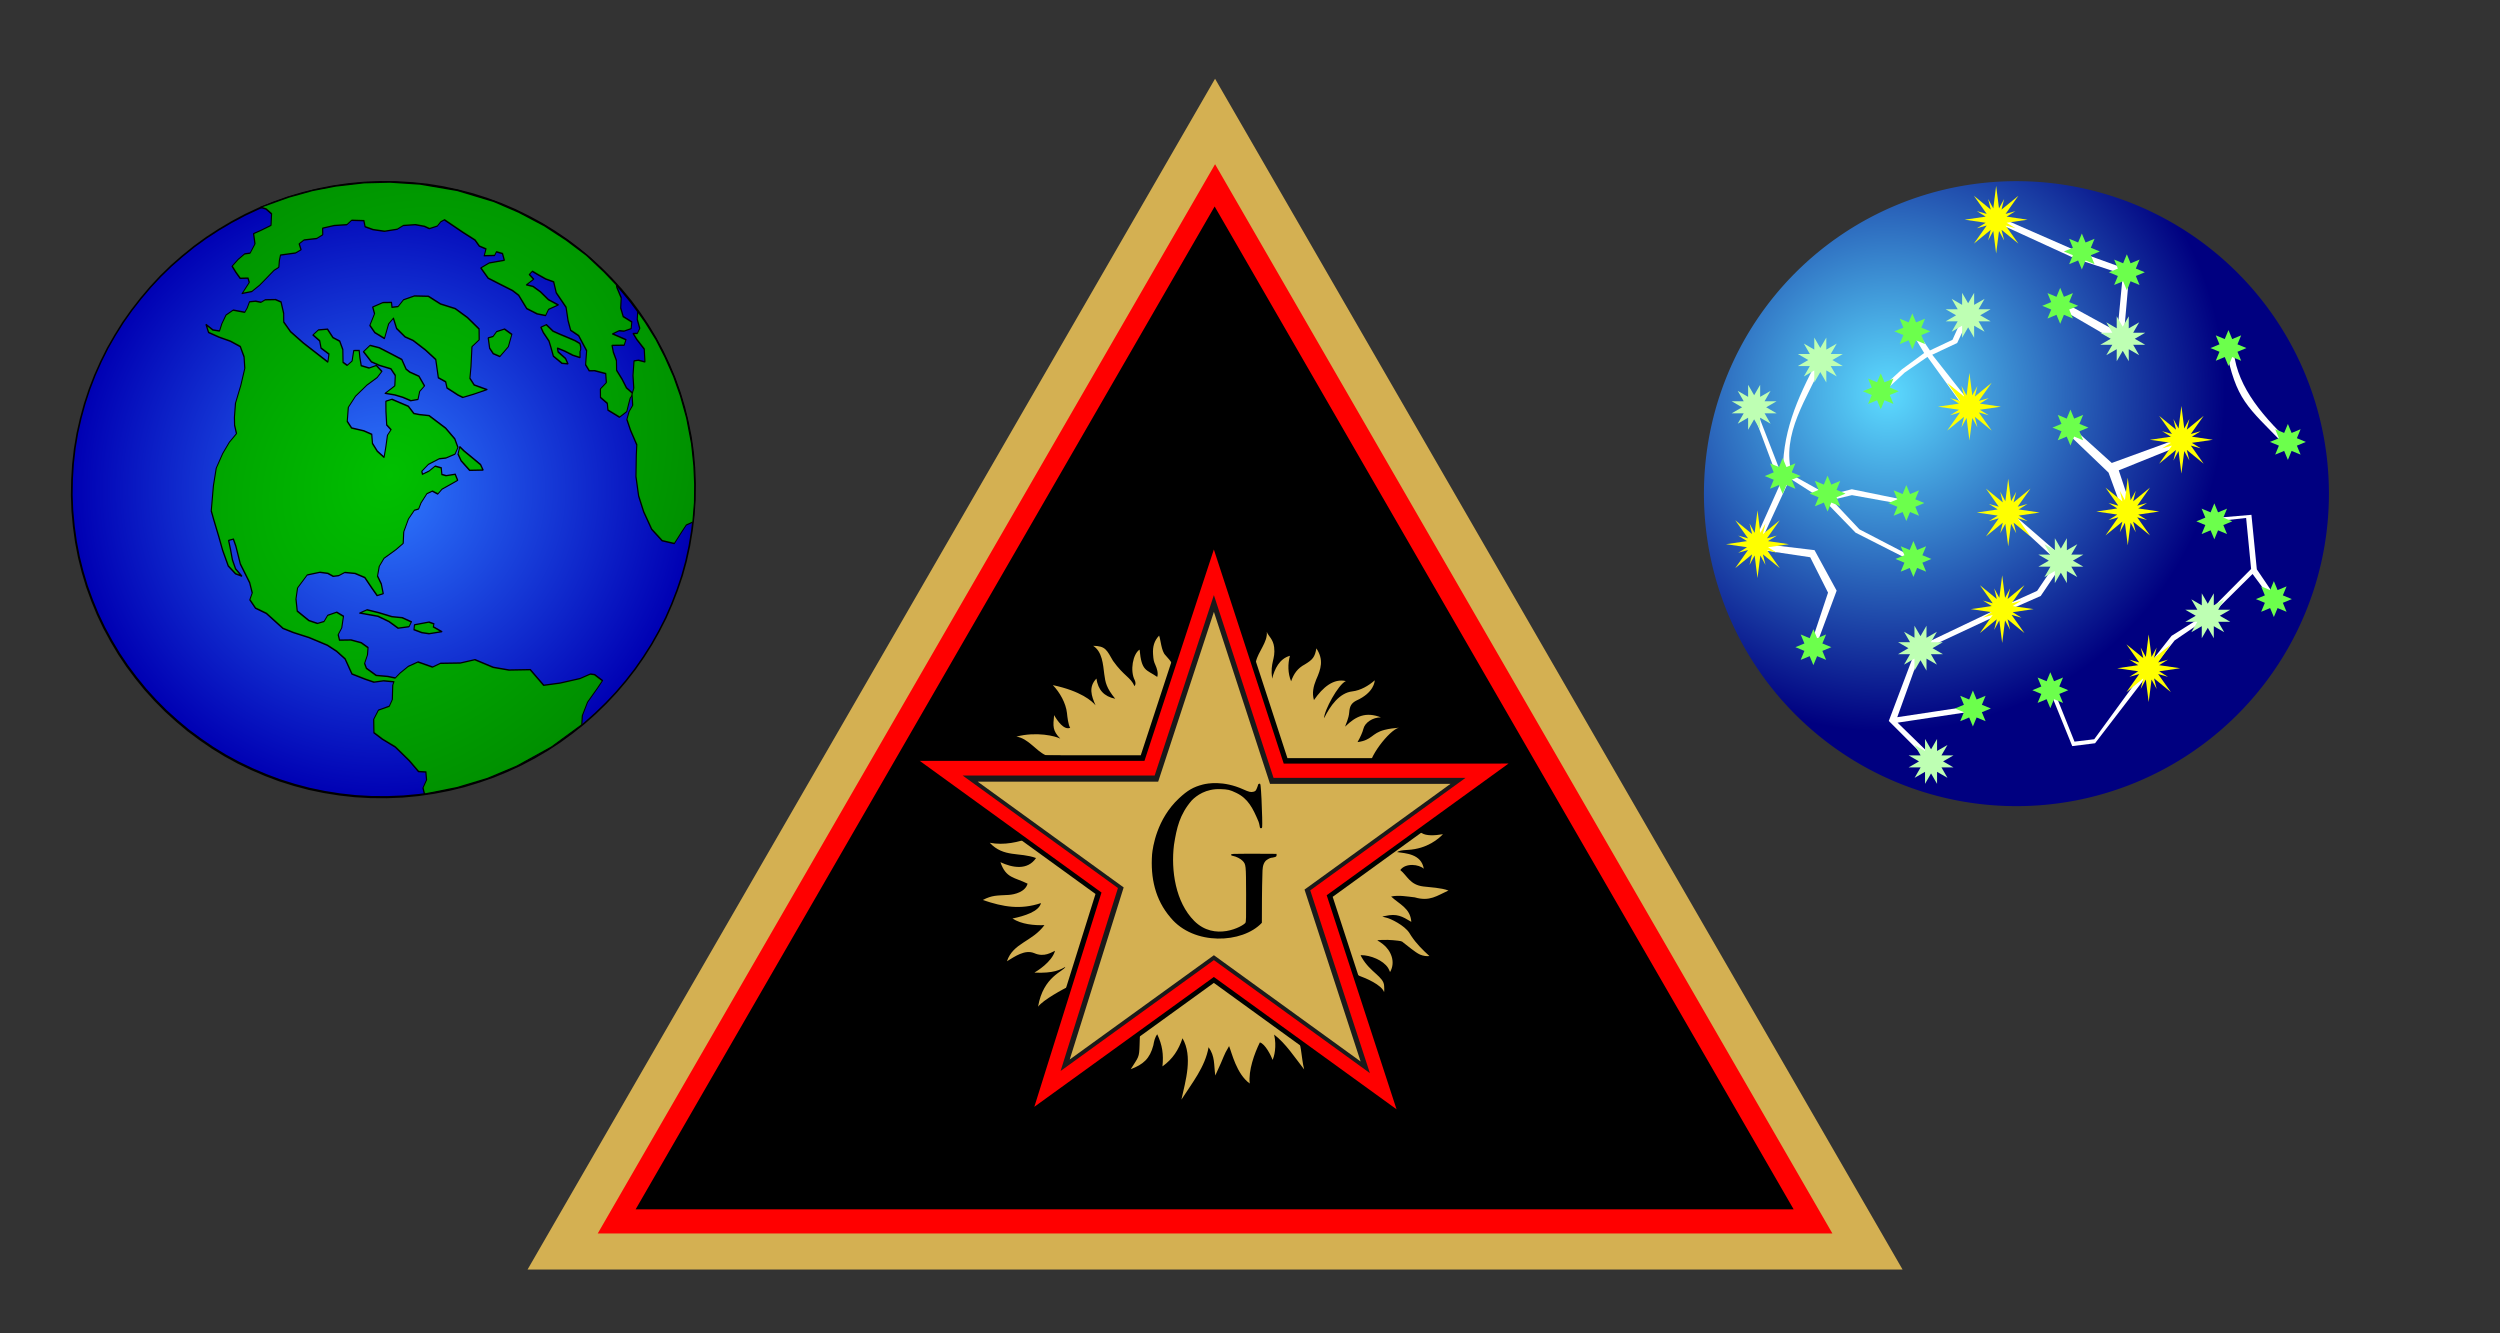
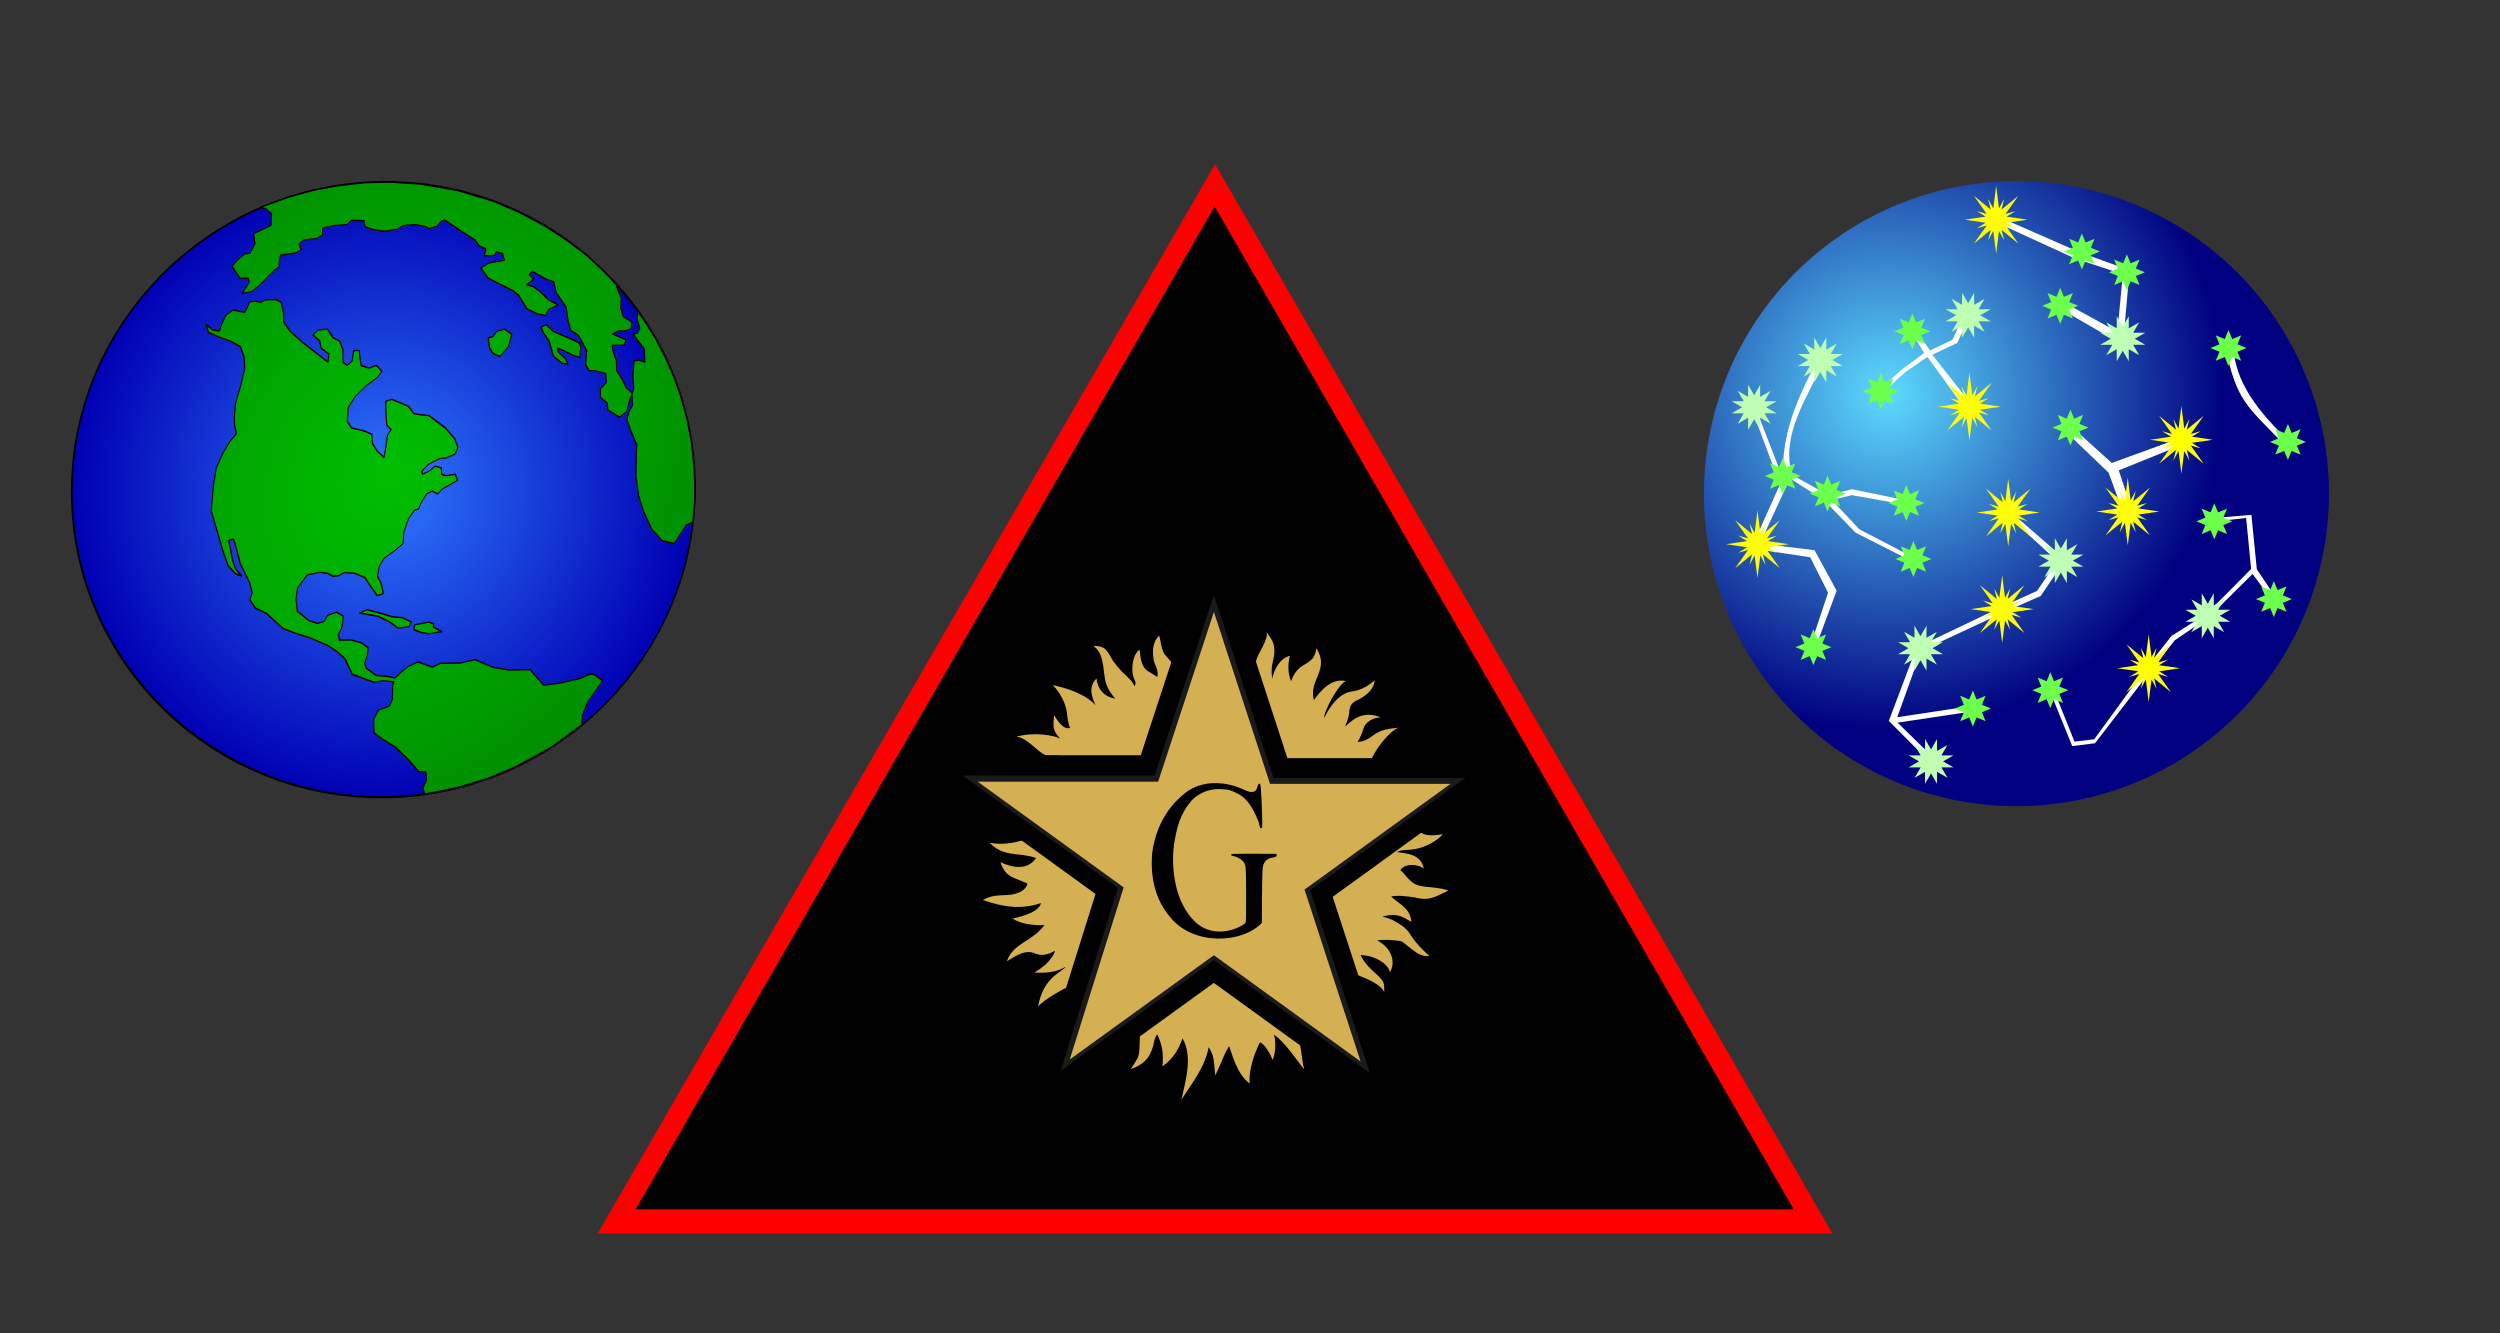
<svg xmlns="http://www.w3.org/2000/svg" xmlns:ns1="http://www.inkscape.org/namespaces/inkscape" xmlns:ns2="http://sodipodi.sourceforge.net/DTD/sodipodi-0.dtd" xmlns:xlink="http://www.w3.org/1999/xlink" width="6000" height="3200" viewBox="0 0 6000 3200" version="1.1" id="svg1" ns1:version="1.4.2 (ebf0e940, 2025-05-08)" ns2:docname="freemasons.svg">
  <rect x="0" y="0" width="6000" height="3200" fill="#333333" stroke="none" />
  <ns2:namedview id="namedview1" pagecolor="#ffffff" bordercolor="#000000" borderopacity="0.25" ns1:showpageshadow="2" ns1:pageopacity="0.0" ns1:pagecheckerboard="0" ns1:deskcolor="#d1d1d1" ns1:document-units="mm" ns1:zoom="0.086852268" ns1:cx="3154.7823" ns1:cy="2659.6888" ns1:window-width="1424" ns1:window-height="839" ns1:window-x="0" ns1:window-y="38" ns1:window-maximized="0" ns1:current-layer="layer1" />
  <defs id="defs1">
    <radialGradient id="radialGradient37664" cx="221.61" cy="270.09" r="112.34" gradientTransform="scale(0.807,1.24)" gradientUnits="userSpaceOnUse">
      <stop stop-color="#2f7aff" offset="0" id="stop3" />
      <stop stop-color="#0000b3" offset="1" id="stop4" />
    </radialGradient>
    <radialGradient id="radialGradient20143" cx="202.06" cy="297.11" r="188.62" fx="205.18" fy="298.38" gradientTransform="scale(0.894,1.119)" gradientUnits="userSpaceOnUse" xlink:href="#linearGradient20137" />
    <linearGradient id="linearGradient20137">
      <stop stop-color="#00bf00" offset="0" id="stop1" />
      <stop stop-color="#007500" offset="1" id="stop2" />
    </linearGradient>
    <radialGradient id="radialGradient37664-8" cx="221.61" cy="270.09" r="112.34" gradientTransform="scale(0.807,1.24)" gradientUnits="userSpaceOnUse">
      <stop stop-color="#2f7aff" offset="0" id="stop3-1" />
      <stop stop-color="#0000b3" offset="1" id="stop4-4" />
    </radialGradient>
    <radialGradient id="radialGradient20143-8" cx="202.06" cy="297.11" r="188.62" fx="205.18" fy="298.38" gradientTransform="scale(0.894,1.119)" gradientUnits="userSpaceOnUse" xlink:href="#linearGradient20137" />
    <radialGradient ns1:collect="always" xlink:href="#linearGradient20137" id="radialGradient14" gradientUnits="userSpaceOnUse" gradientTransform="scale(0.894,1.119)" cx="202.06" cy="297.11" fx="205.18" fy="298.38" r="188.62" />
    <radialGradient ns1:collect="always" xlink:href="#linearGradient20137" id="radialGradient15" gradientUnits="userSpaceOnUse" gradientTransform="scale(0.894,1.119)" cx="202.06" cy="297.11" fx="205.18" fy="298.38" r="188.62" />
    <radialGradient ns1:collect="always" xlink:href="#linearGradient20137" id="radialGradient16" gradientUnits="userSpaceOnUse" gradientTransform="scale(0.894,1.119)" cx="202.06" cy="297.11" fx="205.18" fy="298.38" r="188.62" />
    <radialGradient ns1:collect="always" xlink:href="#linearGradient20137" id="radialGradient17" gradientUnits="userSpaceOnUse" gradientTransform="scale(0.894,1.119)" cx="202.06" cy="297.11" fx="205.18" fy="298.38" r="188.62" />
    <radialGradient ns1:collect="always" xlink:href="#linearGradient20137" id="radialGradient18" gradientUnits="userSpaceOnUse" gradientTransform="scale(0.894,1.119)" cx="202.06" cy="297.11" fx="205.18" fy="298.38" r="188.62" />
    <radialGradient ns1:collect="always" xlink:href="#linearGradient20137" id="radialGradient19" gradientUnits="userSpaceOnUse" gradientTransform="scale(0.894,1.119)" cx="202.06" cy="297.11" fx="205.18" fy="298.38" r="188.62" />
    <radialGradient ns1:collect="always" xlink:href="#linearGradient20137" id="radialGradient20" gradientUnits="userSpaceOnUse" gradientTransform="scale(0.894,1.119)" cx="202.06" cy="297.11" fx="205.18" fy="298.38" r="188.62" />
    <radialGradient ns1:collect="always" xlink:href="#linearGradient20137" id="radialGradient21" gradientUnits="userSpaceOnUse" gradientTransform="scale(0.894,1.119)" cx="202.06" cy="297.11" fx="205.18" fy="298.38" r="188.62" />
    <radialGradient ns1:collect="always" xlink:href="#linearGradient20137" id="radialGradient22" gradientUnits="userSpaceOnUse" gradientTransform="scale(0.894,1.119)" cx="202.06" cy="297.11" fx="205.18" fy="298.38" r="188.62" />
    <radialGradient ns1:collect="always" xlink:href="#linearGradient20137" id="radialGradient23" gradientUnits="userSpaceOnUse" gradientTransform="scale(0.894,1.119)" cx="202.06" cy="297.11" fx="205.18" fy="298.38" r="188.62" />
    <radialGradient id="radialGradient703" gradientUnits="userSpaceOnUse" cy="733.26" cx="253.24" r="263.4" gradientTransform="matrix(0.117,0,0,0.117,-8.915,-63.38)">
      <stop id="stop705" style="stop-color:#5cdbff" offset="0" />
      <stop id="stop706" style="stop-color:#000080;stop-opacity:1;" offset="1" />
    </radialGradient>
  </defs>
  <g ns1:label="Layer 1" ns1:groupmode="layer" id="layer1" transform="matrix(1.5,0,0,1.5,643.837,-2113.884)">
    <polyline transform="matrix(2.901,-4.653,3.024,1.885,-1346.937,2393.343)" points="103.19 409.29 100.73 403.13 98.525 396.93 96.544 390.57 94.786 384.17 93.22 377.62 91.91 371.07 90.791 364.43 89.928 357.78 89.257 351.08 88.777 344.39 88.522 337.69 88.49 330.95 88.682 324.3 89.033 317.61 89.64 311.01 90.407 304.46 91.398 298.01 92.581 291.6 93.987 285.3 95.553 279.09 97.343 272.98 99.324 267.07 101.47 261.25 103.83 255.58 106.39 250.11 109.1 244.78 112.01 239.7 115.11 234.76 118.4 230.07 121.86 225.63 125.5 221.37 129.3 217.41 133.27 213.75 137.26 210.43 141.35 207.44 145.51 204.8 149.73 202.56 153.98 200.6 158.26 198.99 162.57 197.72 166.92 196.79 171.27 196.15 175.64 195.91 179.99 195.91 184.34 196.3 188.65 196.99 192.97 197.96 197.22 199.23 201.47 200.85 205.62 202.8 209.75 205 213.81 207.54 217.77 210.38 221.67 213.5 225.47 216.88 229.18 220.59 232.79 224.6 236.27 228.85 239.63 233.44 242.86 238.28 245.96 243.37 248.93 248.79 251.71 254.41 254.36 260.37 256.79 266.48 259 272.74 261.01 279.04 262.77 285.5 264.3 292 265.64 298.59 266.73 305.19 267.63 311.84 268.3 318.53 268.74 325.28 269 331.97 269.03 338.67 268.87 345.37 268.49 352.01 267.91 358.61 267.11 365.16 266.12 371.66 264.94 378.06 263.57 384.37 261.97 390.57 260.21 396.63 258.23 402.6 256.06 408.41 253.72 414.03 251.17 419.56 248.45 424.83 245.51 429.97 242.41 434.85 239.15 439.59 235.7 444.04 232.05 448.24 228.22 452.25 224.29 455.92 220.26 459.24 216.17 462.17 212.02 464.81 207.83 467.11 203.58 469.06 199.26 470.63 194.95 471.9 190.63 472.88 186.26 473.46 181.91 473.76 177.56 473.71 173.22 473.37 168.87 472.68 164.59 471.7 160.3 470.38 156.09 468.77 151.9 466.87 147.81 464.62 143.75 462.12 139.75 459.29 135.85 456.16 132.05 452.74 128.34 449.03 124.76 445.07 121.28 440.77 117.89 436.22 114.67 431.38 111.57 426.25 108.62 420.88 105.81 415.21 103.19 409.29" fill="url(#radialGradient37664)" stroke="#000000" stroke-linecap="round" stroke-linejoin="round" stroke-width="0.688" id="polyline4" style="display:inline;fill:url(#radialGradient37664-8)" />
    <g transform="matrix(5.416,0,0,5.416,-815.001,558.829)" fill="url(#radialGradient20143)" fill-rule="evenodd" stroke="#000000" stroke-linecap="round" stroke-linejoin="round" stroke-width="0.445" id="g14" style="fill:url(#radialGradient20143-8)">
      <polyline transform="matrix(0.536,-0.859,0.558,0.348,-98.209,338.69)" points="132.82 384.61 131.83 384.95 128.18 388.23 126.07 388.67 123.42 385.44 120.42 385.83 117.13 389.11 116.84 393.9 116.9 400.64 115.66 409.29 114.41 415.35 115.43 418.24 113.58 420.39 111.05 420.92 109.9 422.73 109.87 423.17 116.3 433.73 123.26 443.16 130.84 451.42 140.9 460.07 151.2 466.43 153.53 464.47 157.68 463.25 162.51 463.69 165.32 463.84 165.58 459.39 165.07 457.63 162.38 454.79 158.16 448.24 155.09 442.53 156.88 433.68 153.5 425.66 151.74 419.02 150.81 410.22 147.74 405.48 144.58 397.95 142.44 395.85 141.45 389.06 138.86 386.42 135.89 384.86 133.97 384.22 133.2 380.99 131.67 376.35 131.92 370.93 132.85 369.07 135.41 368.14 137.29 366.63 137.45 362.91 136.56 358.32 134.74 353.97 135.89 352.16 138.12 351.91 141.26 349.81 141.22 346.25 139.05 343.56 136.97 343.65 135.47 341.6 134.86 337.64 135.41 330.95 138.22 327.58 141.19 325.57 145.89 326.16 148.51 330.36 149.47 333.64 149.57 336.42 150.59 338.33 152.31 339.89 153.66 344.05 154.14 348.74 152.67 353.77 151.58 357.73 152.99 359.59 155.09 356.56 156.47 353.23 159.15 351.57 161.87 351.47 165.87 353.97 168.52 355.24 171.46 352.7 175.39 351.43 178.46 351.62 179.42 352.94 181.3 352.4 184.5 352.45 185.97 353.92 186.1 356.7 187.95 357.14 190.6 359.39 192.55 361 193.67 358.61 191.91 355.48 191.56 353.58 193.1 351.77 192.58 349.03 190.44 347.91 188.62 346.15 189.26 345.17 191.98 346.05 195.04 348.84 196.26 351.23 198.62 353.77 200.73 353.28 202.36 350.06 203.61 344 204.15 334.71 202.91 330.75 202.33 328.41 203.26 324.59 202.46 316.68 201.05 314.82 198.5 317.31 195.3 320.78 194.79 323.57 192.87 323.52 189.74 325.67 186.89 327.48 187.34 323.47 188.52 319.76 190.67 317.31 190.31 313.45 189.13 308.12 190.09 304.9 193.73 301.97 197.6 302.06 202.11 303.77 205.56 305.88 207.8 306.22 208.44 302.7 206.68 300.55 206.04 296.98 207.8 294.59 209.49 292.58 208.63 290.53 205.78 292.39 203.96 291.56 204.06 289.26 207.19 286.13 208.79 282.95 208.63 279.53 209.87 275.43 208.28 272.15 206.2 271.27 205.78 275.23 204.19 277.48 203.93 281.93 201.79 283.39 202.72 269.51 203.55 261.94 204.89 257.05 207 255 209.43 251.28 209.17 248.6 207.54 244.73 206.26 243.71 205.69 241.36 204.6 239.21 202.72 239.8 201.28 239.9 200.03 234.96 197.7 233.4 194.92 233.88 192.74 234.72 191.98 231.93 192.26 228.07 190.7 230.9 191.15 235.99 191.91 241.36 192.1 246.35 190.15 250.21 187.41 253.24 182.55 255.78 177.34 257.98 173.7 260.91 171.75 262.87 169.96 265.6 166.7 264.92 162.92 265.07 158.29 266.09 153.46 269.22 146.94 274.35 145.09 277.48 141.67 283.44 138.95 288.04 135.92 293.95 135.12 298.59 135.5 301.48 136.33 297.42 138.09 294.05 140.36 290.87 142.31 287.99 143.37 289.5 141.96 292.19 138.28 298.06 135.09 306.07 132.95 309.49 130.9 310.18 129.69 314.33 130.07 319.76 128.92 329.63 129.49 334.52 130.68 341.8 131.6 350.55 131.54 355.48 130.96 360.57 128.28 366.77 129.05 373.13 129.65 377.08 131.48 380.46 132.82 384.61" id="polyline5" style="fill:url(#radialGradient14)" />
      <polyline transform="matrix(0.536,-0.859,0.558,0.348,-98.209,338.69)" points="144.58 355.24 146.5 357.24 147.58 362.32 148.64 368.38 149.98 372.54 150.36 377.04 148.8 377.28 146.75 373.47 146.98 368.43 146.59 362.96 144.58 355.24" id="polyline6" style="fill:url(#radialGradient15)" />
      <polyline transform="matrix(0.536,-0.859,0.558,0.348,-98.209,338.69)" points="150.11 378.89 148.83 379.87 149.31 383.58 150.17 386.61 152.63 390.96 152.51 386.57 153.34 386.08 153.02 383.78 150.11 378.89" id="polyline7" style="fill:url(#radialGradient16)" />
-       <polyline transform="matrix(0.536,-0.859,0.558,0.348,-98.209,338.69)" points="201.18 353.82 200.8 356.46 200.41 361.05 199.97 365.99 199.01 368.24 196.87 363.2 197.92 357.68 199.1 354.9 201.18 353.82" id="polyline8" style="fill:url(#radialGradient17)" />
-       <polyline transform="matrix(0.536,-0.859,0.558,0.348,-98.209,338.69)" points="204.63 320.34 203.99 316.77 202.91 312.67 206.23 314.58 208.88 312.28 209.84 309.05 208.92 303.82 208.56 299.96 209.87 294.49 212.43 295.51 213.26 299.57 213.58 305.39 213.84 310.96 212.11 314.92 211.95 317.02 212.34 321.47 210.8 325.91 208.69 325.38 206.45 326.65 205.02 324.2 204.63 320.34" id="polyline9" style="fill:url(#radialGradient18)" />
-       <polyline transform="matrix(0.536,-0.859,0.558,0.348,-98.209,338.69)" points="213.77 334.96 213.71 340.82 213.87 343.26 216.36 346.64 219.53 350.59 218.7 344.63 219.69 341.41 222.72 339.06 227.84 334.66 230.65 335.79 233.33 333.15 234.36 326.01 234.68 319.22 233.56 312.52 233.59 306.07 231.51 300.65 228.89 297.42 226.37 296.98 225.25 294.83 226.37 293.46 225.02 290.24 222.34 287.4 220.96 289.7 217.35 290.68 216.33 294.29 216.36 299.38 220.64 297.47 222.75 297.96 220.71 301.62 219.94 306.85 220.29 310.71 219.85 317.65 219.08 323.91 214.96 329.24 215.08 333 213.77 334.96" id="polyline10" style="fill:url(#radialGradient19)" />
      <polyline transform="matrix(0.536,-0.859,0.558,0.348,-98.209,338.69)" points="232.53 338.77 230.2 341.75 229.4 344.44 229.72 347.66 233.46 348.54 237.04 346.93 237.23 342.87 235.38 340.48 233.62 340.28 232.53 338.77" id="polyline11" style="fill:url(#radialGradient20)" />
      <polyline transform="matrix(0.536,-0.859,0.558,0.348,-98.209,338.69)" points="264.88 375.81 262.99 379.92 260.37 382.17 258.65 385.15 258.65 389.69 256.89 391.06 255.16 388.91 254.52 386.96 252.73 385.2 253.34 391.7 251.71 392.33 249.79 387.74 248.32 389.84 246.72 393.02 244.33 395.41 242.95 399.66 241.51 403.33 241.07 407.34 239.57 407.19 238.32 407.78 235.67 409.1 233.17 407.68 233.14 401.57 234.71 399.71 235.12 395.71 237.23 393.65 239.69 394.43 241.83 392.04 240.84 387.15 239.98 385.1 240.91 382.27 244.55 379.33 247.04 372.69 247.14 368.38 249.12 365.11 252.13 361.15 254.2 353.97 256.5 350.4 255.99 346.68 255.86 342.34 255.83 339.74 254.59 339.35 254.07 342.14 251.58 340.72 252.19 343.65 252 347.76 251.29 352.65 251.49 357.63 248.9 354.99 246.92 355.34 246.02 351.67 245.73 346.49 247.78 340.23 248 336.76 247.59 329.77 247.3 324.55 248.71 319.32 251.23 321.32 254.23 326.45 255.61 324.15 255.1 321.42 253.92 321.61 252.25 317.7 254.2 316.77 253.88 313.55 254.71 310.47 254.75 303.97 255 294 253.95 293.07 252.35 292.78 250.5 290.38 250.3 287.94 249.31 284.08 247.24 279.68 245.38 278.26 242.92 273.91 241.55 269.12 241.04 265.41 242.35 263.5 240.56 258.76 238.73 257.98 236.56 253.34 234.13 249.57 232.5 251.19 230.65 249.77 228.32 245.27 226.65 244.34 225.44 246.49 223.81 245.17 220.96 239.9 219.43 240.78 217.67 242.19 216.17 241.07 212.72 239.95 210.26 239.11 207.51 237.65 205.53 234.42 206.81 234.47 209.36 234.52 210.23 233 208.98 230.07 209.81 226.99 210.74 224.11 213.33 224.79 215.72 225.97 216.75 227.87 219.78 227.53 222.11 224.55 224.03 226.55 226.84 229.24 229.79 226.7 230.14 223.43 229.72 220.93 236.59 229.29 241.9 236.77 246.56 244.49 251.84 254.7 255.96 264.33 260.12 276.26 264.3 292 267.21 308.51 268.39 320.54 269 333.54 268.84 345.17 268.2 356.56 266.79 367.36 265.52 374.93 264.88 375.81" id="polyline12" style="fill:url(#radialGradient21)" />
      <polyline transform="matrix(0.536,-0.859,0.558,0.348,-98.209,338.69)" points="244.77 357.78 243.3 356.31 242.35 358.51 241.13 362.67 239.92 364.82 238.06 367.95 237.62 372.93 238.41 375.32 239.37 373.13 239.85 368.73 240.68 367.6 241.07 371.12 241.29 375.13 241.83 378.45 243.34 376.99 243.53 376.94 243.72 376.89 243.91 376.79 244.07 376.64 244.39 376.35 244.68 376.01 244.93 375.62 245.13 375.32 245.22 375.13 245.29 375.03 245.25 372.49 244.49 365.16 244.2 361.88 244.77 357.78" id="polyline13" style="fill:url(#radialGradient22)" />
      <polyline transform="matrix(0.536,-0.859,0.558,0.348,-98.209,338.69)" points="262.19 389.45 260.12 391.16 258.26 394.29 256.66 394.53 255.99 392.97 255.07 395.8 253.85 400.89 250.78 404.21 250.18 401.28 249.34 399.81 245.57 402.89 242.54 406.21 240.75 407 238.13 409.88 236.05 409.98 233.75 411 231.61 415.01 228.99 420.83 226.33 423.12 221 428.06 216.62 433.68 213.49 439.35 210.39 446.58 209.17 453.28 210.35 458.61 214.22 458.65 216.78 458.75 218.54 460.56 223.65 456.5 228.19 452.25 232.69 447.51 237.78 441.4 243.4 433.39 247.91 425.81 251.68 418.53 255.16 410.61 258.07 403.13 260.69 394.92 262.19 389.45" id="polyline14" style="fill:url(#radialGradient23)" />
    </g>
  </g>
  <g ns1:groupmode="layer" id="layer2" ns1:label="Layer 2" style="display:inline" transform="matrix(1.5,0,0,1.5,-75.364,-4113.946)">
    <g id="layer1-0" transform="matrix(17.538,0,0,17.538,2706.668,2979.832)" style="display:inline">
      <path id="path702" style="display:inline;fill:url(#radialGradient703);fill-rule:evenodd;stroke-width:0.117" d="m 61.002,31.511 a 28.509,28.509 0 1 1 -57.018,0 28.509,28.509 0 1 1 57.018,0 z" />
    </g>
    <path style="display:inline;fill:#ffffff;fill-opacity:1;stroke-width:1.438" d="m 3456.486,3186.862 1.869,-11.538 -81.404,-29.356 -128.702,-56.313 -4.948,8.397 127.055,58.237 76.453,25.095 -8.764,92.01 -87.001,-47.575 -8.075,8.473 103.954,60.413 z" id="path175" />
    <path style="display:inline;fill:#ffffff;fill-opacity:1;stroke-width:1.438" d="m 3197.248,3400.852 8.526,-9.54 -63.966,-81.114 39.924,-18.801 22.329,-47.431 -9.565,-2.743 -20.263,45.078 -36.142,17.071 -22.894,-33.639 -5.729,5.494 19.422,32.236 -35.323,25.911 -36.736,33.733 3.084,6.792 37.702,-35.033 36.523,-25.211 z" id="path120" />
    <path style="display:inline;fill:#ffffff;fill-opacity:1;stroke-width:1.438" d="m 3623.575,3296.075 -12.425,2.529 c 17.578,85.338 32.988,92.708 95.144,156.63 1.005,1.034 9.115,-4.173 8.583,-4.676 -51.382,-48.634 -89.127,-96.802 -91.302,-154.483 z" id="path117" />
    <path style="display:inline;fill:#ffffff;fill-opacity:1;stroke-width:1.438" d="m 3423.932,3498.847 25.506,69.901 13.726,-4.644 -22.894,-68.921 108.532,-43.789 -12.573,-7.09 -107.122,39.06 -65.75,-59.333 -8.642,8.561 z" id="path59" />
    <path style="display:inline;fill:#ffffff;fill-opacity:1;stroke-width:1.438" d="m 3365.822,3936.397 36.488,-4.565 90.269,-117.476 36.993,-46.982 56.093,-38.315 68.667,-68.055 32.363,43.55 7.764,-1.752 -33.307,-49.224 -8.616,-87.258 -56.566,4.85 0.208,5.506 47.868,-5.335 7.982,81.665 -71.153,71.656 -56.14,35.32 -40.645,51.573 -83.087,113.87 -31.56,3.811 -33.901,-84.556 -5.751,3 z" id="path44" />
    <path style="display:inline;fill:#ffffff;fill-opacity:1;stroke-width:1.438" d="m 3146.562,3957.66 -60.223,-58.775 121.191,-18.26 0.202,-8.898 -121.862,18.414 38.152,-106.084 133.29,-62.295 58.069,-25.575 39.487,-58.406 -90.836,-78.696 -5.973,4.057 83.721,77.252 -32.156,47.646 -55.662,25.144 -137.277,65.427 -44.35,117.547 67.79,67.907 z" id="path40" />
    <path style="display:inline;fill:#ffffff;fill-opacity:1;stroke-width:1.438" d="m 2852.549,3395.628 45.629,122.14 -43.439,96.791 6.001,6.852 85.794,12.804 28.568,56.643 -27.705,83.269 5.67,10.03 35.805,-96.456 -35.389,-64.847 -87.371,-10.449 48.124,-104.173 54.565,34.771 50.354,51.907 92.672,47.02 1.633,-6.587 -88.126,-45.747 -44.323,-46.997 32.322,-7.731 90.44,16.302 -1.189,-7.471 -89.455,-18.264 -37.439,9.462 -58.141,-32.371 c -18.684,-65.801 25.136,-123.478 50.761,-183.003 l -9.578,-1.511 c -34.18,64.235 -58.19,119.091 -55.745,190.084 l -44.865,-115.505 z" id="path200" />
    <path id="polygon199" style="display:inline;vector-effect:non-scaling-stroke;fill:#beffb3;fill-opacity:1;stroke:none;stroke-width:0.528;stroke-dasharray:none;-inkscape-stroke:hairline" d="m 3429.939,3275.019 -9.631,-16.682 16.682,9.631 v -19.262 l 9.631,16.681 9.631,-16.681 v 19.262 l 16.682,-9.631 -9.631,16.681 h 19.263 l -16.682,9.631 16.682,9.631 h -19.263 l 9.631,16.681 -16.682,-9.631 v 19.263 l -9.631,-16.682 -9.631,16.682 v -19.263 l -16.681,9.631 9.631,-16.681 -19.263,-4e-4 16.682,-9.631 -16.682,-9.631 z" ns1:label="star_medium" />
    <path id="path902" style="display:inline;vector-effect:non-scaling-stroke;fill:#ffff00;fill-opacity:1;fill-rule:evenodd;stroke:none;stroke-width:0.284;stroke-dasharray:none;-inkscape-stroke:hairline" d="m 3244.014,3040.398 -4.525,35.69 -8.198,-15.104 4.143,16.924 -26.98,-22.043 20.506,28.994 -15.741,-4.451 14.069,8.822 -33.541,4.912 33.542,4.912 -14.071,8.822 15.741,-4.451 -20.506,28.994 26.98,-22.043 -4.143,16.924 8.198,-15.104 4.524,35.685 h 0.112 l 4.523,-35.686 8.199,15.104 -4.143,-16.923 26.98,22.042 -20.507,-28.994 15.741,4.451 -14.07,-8.822 33.542,-4.912 -33.541,-4.912 14.07,-8.822 -15.742,4.451 20.507,-28.994 -26.98,22.042 4.143,-16.923 -8.199,15.104 -4.524,-35.691 z" ns1:label="star_big" />
    <path style="display:inline;vector-effect:non-scaling-stroke;fill:#6cff4c;fill-opacity:1;stroke:none;stroke-width:0.23;stroke-dasharray:none;stroke-opacity:1;-inkscape-stroke:hairline" d="m 3453.201,3207.031 20.333,-49.089 -49.089,20.333 49.089,20.333 -20.333,-49.089 -20.333,49.089 49.089,-20.333 -49.089,-20.333 z" id="svg_4" ns1:label="star_small" />
    <use x="0" y="0" xlink:href="#svg_4" id="use1" transform="translate(-106.641,53.66)" style="display:inline" />
    <use x="0" y="0" xlink:href="#svg_4" id="use2" transform="translate(-71.999,-33.283)" style="display:inline" />
    <use x="0" y="0" xlink:href="#path902" id="use3" transform="translate(-42.739,299.174)" style="display:inline" />
    <use x="0" y="0" xlink:href="#polygon199" id="use4" transform="translate(-247.369,-37.559)" style="display:inline" />
    <use x="0" y="0" xlink:href="#svg_4" id="use5" transform="translate(-343.208,94.544)" style="display:inline" />
    <use x="0" y="0" xlink:href="#svg_4" id="use6" transform="translate(-393.718,190.383)" style="display:inline" />
    <use x="0" y="0" xlink:href="#path902" id="use7" transform="translate(-381.824,519.18)" style="display:inline" />
    <use x="0" y="0" xlink:href="#polygon199" id="use8" transform="translate(-589.748,109.633)" style="display:inline" />
    <use x="0" y="0" xlink:href="#polygon199" id="use9" transform="translate(-483.896,34.024)" style="display:inline" />
    <use x="0" y="0" xlink:href="#svg_4" id="use10" transform="translate(-478.856,354.101)" style="display:inline" />
    <use x="0" y="0" xlink:href="#svg_4" id="use11" transform="translate(-352.841,369.223)" style="display:inline" />
    <use x="0" y="0" xlink:href="#svg_4" id="use12" transform="translate(-341.5,458.693)" style="display:inline" />
    <use x="0" y="0" xlink:href="#svg_4" id="use13" transform="translate(-501.538,599.83)" style="display:inline" />
    <use x="0" y="0" xlink:href="#svg_4" id="use14" transform="translate(-90.259,248.492)" style="display:inline" />
    <use x="0" y="0" xlink:href="#path902" id="use15" transform="translate(296.407,352.123)" style="display:inline" />
    <use x="0" y="0" xlink:href="#path902" id="use16" transform="translate(210.605,466.897)" style="display:inline" />
    <use x="0" y="0" xlink:href="#svg_4" id="use17" transform="translate(162.588,121.252)" style="display:inline" />
    <use x="0" y="0" xlink:href="#svg_4" id="use18" transform="translate(257.66,271.439)" style="display:inline" />
    <use x="0" y="0" xlink:href="#path902" id="use19" transform="translate(244.06,717.672)" style="display:inline" />
    <use x="0" y="0" xlink:href="#polygon199" id="use20" transform="translate(136.071,443.204)" style="display:inline" />
    <use x="0" y="0" xlink:href="#svg_4" id="use21" transform="translate(139.959,398.495)" style="display:inline" />
    <use x="0" y="0" xlink:href="#svg_4" id="use22" transform="translate(235.209,522.903)" style="display:inline" />
    <use x="0" y="0" xlink:href="#svg_4" id="use23" transform="translate(-122.464,668.693)" style="display:inline" />
    <use x="0" y="0" xlink:href="#polygon199" id="use24" transform="translate(-306.71,676.21)" style="display:inline" />
    <use x="0" y="0" xlink:href="#svg_4" id="use25" transform="translate(-246.334,697.945)" style="display:inline" />
    <use x="0" y="0" xlink:href="#path902" id="use26" transform="translate(9.66,623.079)" style="display:inline" />
    <use x="0" y="0" xlink:href="#polygon199" id="use27" transform="translate(-323.615,495.082)" style="display:inline" />
    <use x="0" y="0" xlink:href="#polygon199" id="use28" transform="translate(-99.016,355.01)" style="display:inline" />
    <use x="0" y="0" xlink:href="#path902" id="use29" transform="translate(19.32,468.517)" style="display:inline" />
    <use x="0" y="0" xlink:href="#svg_4" id="use30" transform="translate(-550.628,326.03)" style="display:inline" />
  </g>
  <g ns1:groupmode="layer" id="layer3" ns1:label="Layer 3" transform="translate(20.403,-1592.706)">
-     <path style="display:inline;fill:#d4b052;fill-opacity:1;stroke-width:1.122" d="M 1245.739,4639.566 H 4545.739 L 2895.739,1781.682 Z" id="path6" ns1:label="triangle_gold" />
    <path style="display:inline;fill:#ff0000;fill-opacity:1;stroke-width:1.008" d="M 1414.122,4553.089 H 4377.388 L 2895.755,1986.825 Z" id="path1" ns1:label="triangle_red" />
    <path style="display:inline;fill:#000000;fill-opacity:1;stroke-width:0.945" d="M 1505.147,4495.074 H 4284.331 L 2894.74,2088.229 Z" id="path4" ns1:label="triangle_black" />
    <path style="display:inline;fill:#d4b052;fill-opacity:1" d="m 2501.828,3577.336 c -4.587,4.757 -78.028,51.519 -146.898,38.009 33.81,35.929 71.228,21.939 111.154,36.643 -20.565,30.385 -56.967,23.287 -85.443,9.984 13.354,39.075 33.405,35.702 65.135,51.512 -5.225,19.604 -30.676,26.139 -45.93,27.038 -28.339,1.671 -38.812,0.405 -61.576,12.168 49.869,16.915 90.046,23.779 139.641,7.457 -4.559,20.048 -39.891,31.185 -68.412,36.973 21.558,13.941 52.017,16.828 76.752,15.895 -29.943,40.402 -75.029,42.324 -90.046,86.746 19.18,-11.556 43.075,-28.733 65.377,-19.59 24.479,10.995 42.215,-2.55 50.08,-5.609 -7.374,26.942 -43.867,49.131 -49.533,52.438 46.771,2.19 63.17,-7.432 74.211,-13.843 -2.813,10.585 -53.081,22.081 -65.373,95.62 12.015,-16.348 60.952,-42.747 75.824,-49.871 13.708,-6.566 33.163,-20.986 49.101,-26.044 l 144.018,109.087 c -5.056,10.71 -6.512,10.576 -24.561,34.512 l -0.74,23.935 c -0.968,31.305 -2.22,28.101 -21.218,58.373 29.815,-11.298 45.803,-24.971 54.213,-57.357 1.695,-9.47 3.514,-18.718 9.388,-26.401 12.258,26.187 15.466,47.795 12.476,77.07 25.081,-18.036 38.597,-39.612 48.138,-67.545 25.133,43.725 7.449,101.732 -2.636,147.276 25.397,-39.684 57.002,-78.338 65.223,-125.787 15.659,21.975 12.462,41.569 16.065,67.949 24.93,-53.168 17.232,-43.55 33.118,-70.674 6.303,15.311 17.69,66.916 49.577,89.881 -3.612,-31.052 11.277,-72.46 24.268,-98.612 12.416,2.884 27.428,32.327 30.395,41.897 3.98,-6.962 10.491,-32.431 3.825,-60.739 27.497,20.741 49.988,55.308 72.126,83.7 -7.575,-29.256 -5.524,-65.614 -22.179,-92.545 -1.61,-1.936 -5.73,-12.943 -12.62,-23.834 l 126.711,-131.335 c 20.134,15.083 16.791,9.194 40.108,22.826 15.492,5.519 54.204,21.787 59.838,39.414 0.869,-5.702 0.151,-11.433 0.052,-14.972 -0.621,-22.242 -33.194,-32.229 -53.704,-68.349 -3.062,-5.393 -3.376,-5.416 -1.247,-5.539 22.106,0.111 52.456,12.031 64.404,30.602 0.647,1.174 4.616,8.414 4.756,9.976 14.107,-24.278 2.096,-52.144 -17.365,-67.179 -5.069,-3.916 -10.691,-7.662 -12.493,-8.324 -4.529,-1.665 22.527,-2.396 36.745,-0.992 20.609,2.034 21.248,2.179 24.835,5.645 9.904,7.217 28.272,23.567 40.274,28.935 8.131,3.451 16.185,4.276 22.518,3.498 -16.55,-15.046 -31.457,-29.897 -43.607,-48.207 -0.931,-1.477 -2.95,-4.671 -4.485,-7.098 -11.499,-18.184 -45.351,-34.849 -55.827,-36.897 -3.01,-0.588 -6.643,-1.688 -8.071,-2.444 -2.069,-1.094 -0.665,-0.063 6.066,-1.582 27.759,-6.26 40.162,0.729 62.447,14.187 -2.156,-32.958 -29.087,-42.344 -48.41,-60.791 18.75,-3.897 38.041,-0.034 56.745,2 35.976,10.592 53.212,-3.951 80.786,-16.451 -18.008,-6.617 -42.292,-7.501 -60.174,-9.667 -32.416,-3.928 -38.51,-25.721 -55.383,-39.445 12.931,-17.803 45.06,-13.72 56.361,-3.083 -5.796,-36.025 -44.254,-37.038 -64.268,-40.034 6.164,-3.294 9.294,-4.349 26.118,-5.261 46.955,-2.545 74.85,-27.66 84.172,-37.661 -20.726,3.564 -39.995,4.112 -50.575,-2.503 -7.845,-4.905 -26.968,-7.711 -29.033,-4.261 -1.389,2.32 -7.749,6.965 -13.62,9.946 -2.602,1.321 -7.89,5.38 -11.753,9.019 -3.862,3.639 -8.376,7.088 -10.03,7.663 -1.654,0.575 -5.581,3.323 -8.725,6.106 -5.248,4.646 -10.042,8.107 -22.832,16.49 l -29.869,-197.128 c -6.101,-26.489 47.755,-95.322 70.564,-100.934 -12.484,1.389 -21.451,1.978 -34.485,5.294 -31.288,7.972 -29.523,24.845 -64.666,29.282 6.678,-11.439 12.22,-24.068 14.071,-31.838 3.596,-15.091 22.628,-27.651 42.044,-27.512 -36.173,-14.007 -60.119,-3.062 -85.944,22.277 1.468,-5.7 8.813,-19.143 9.959,-34.914 1.033,-14.222 5.278,-21.318 16.35,-27.334 43.659,-19.429 44.732,-46.558 44.741,-48.922 -14.526,13.052 -34.158,24.256 -53.707,26.55 -30.82,3.495 -53.128,34.392 -67.74,64.457 -0.384,-17.726 33.944,-81.336 52.241,-89.195 -29.198,-6.791 -55.077,14.415 -76.568,45.58 -5.065,-16.549 -1.274,-33.023 5.152,-48.7 11.724,-26.27 18.807,-47.736 0.655,-75.434 -3.667,21.241 -9.085,27.212 -27.558,38.462 -17.47,9.253 -26.569,22.153 -33.093,40.556 -7.881,-18.788 -8.249,-41.647 -2.819,-61.215 -25.145,7.076 -36.681,31.233 -42.726,54.911 -5.308,-39.932 8.326,-45.484 4.835,-75.487 -2.304,-19.808 -14.673,-27.335 -17.639,-36.868 2.534,24.366 -20.809,47.445 -26.099,71.753 0.036,0.919 -111.709,68.244 -102.88,94.775 0,0 -110.81,-41.549 -108.532,-47.848 6.928,-19.159 9.373,-34.065 10.363,-41.144 -1.333,-5.252 -10.889,-15.697 -16.31,-21.681 -9.627,-9.399 -11.247,-37.413 -14.98,-46.846 -11.925,12.746 -15.607,26.609 -14.559,44.309 1.024,14.572 1.647,17.42 5.872,26.84 3.196,7.127 7.21,18.872 4.21,28.064 -26.915,-18.46 -37.507,-13.049 -42.368,-65.555 -15.923,10.15 -23.726,50.659 -11.42,73.851 1.693,4.425 2.821,9.085 -0.744,13.99 -9.387,-21.753 -25.101,-23.719 -51.523,-60.714 -15.12,-25.729 -17.517,-35.819 -47.782,-36.242 22.084,14.289 23.642,44.405 26.718,68.31 2.591,19.59 4.874,32.581 26.281,58.819 -27.11,-5.658 -41.16,-21.369 -45.124,-48.508 -19.275,20.14 -12.247,41.194 -2.108,64.238 -8.347,-10.056 -34.558,-34.033 -102.536,-48.506 16.715,17.267 31.289,43.051 33.946,66.919 0.762,8.123 3.136,29.173 7.739,35.548 -15.205,6.327 -31.265,-17.584 -38.599,-30.47 -2.701,26.722 -3.974,37.294 14.839,56.463 -11.687,-6.231 -56.919,-17.485 -105.348,-4.878 28.555,4.282 46.335,33.613 70.075,44.614 1.938,0.68 18.228,1.16 36.199,1.066 z" id="path2" ns1:label="flame_gold" ns2:nodetypes="cccccscccccsccccscccscsccccccccccccsccscsssscssssscsssssccscscccscsssssscccscsccsscscccscscccscccscscssccscscsccccsccccscc" />
    <path style="display:inline;vector-effect:non-scaling-stroke;fill:#000000;fill-opacity:1;stroke:none;stroke-width:1.053;stroke-dasharray:none;-inkscape-stroke:hairline" d="m 2439.027,4279.875 169.769,-541.642 -459.542,-332.905 568.179,0.01 175.387,-534.31 176.601,541.216 568.185,-0.016 -459.561,332.854 176.561,541.054 -461.796,-334.47 z" id="path8" ns1:label="etoile_black_1" ns2:nodetypes="ccccccccccc" />
-     <path style="display:inline;vector-effect:non-scaling-stroke;fill:#ff0000;fill-opacity:1;stroke:none;stroke-width:1;stroke-dasharray:none;-inkscape-stroke:hairline" d="m 2461.985,4249.078 161.19,-514.275 -436.321,-316.084 539.471,0.01 166.526,-507.313 167.678,513.872 539.476,-0.016 -436.34,316.037 167.638,513.719 -438.461,-317.572 z" id="path3" ns1:label="etoile_red" ns2:nodetypes="ccccccccccc" />
    <path style="display:inline;vector-effect:non-scaling-stroke;fill:#1a1a1a;fill-opacity:1;stroke:none;stroke-width:0.854;stroke-dasharray:none;-inkscape-stroke:hairline" d="m 2525.022,4163.108 137.643,-439.136 -372.579,-269.904 h 460.651 l 142.201,-433.19 143.174,438.791 460.662,-0.01 -372.593,269.863 143.148,438.661 -374.4,-271.176 z" id="path12" ns1:label="etoile_black_2" ns2:nodetypes="ccccccccccc" />
    <path style="display:inline;vector-effect:non-scaling-stroke;fill:#d4b052;fill-opacity:1;stroke:none;stroke-width:0.803;stroke-dasharray:none;-inkscape-stroke:hairline" d="m 2546.953,4135.497 129.448,-412.993 -350.398,-253.836 h 433.229 l 133.736,-407.403 134.65,412.67 433.239,-0.01 -350.412,253.798 134.625,412.548 -352.112,-255.034 z" id="path7" ns1:label="etoile_gold" ns2:nodetypes="ccccccccccc" />
    <path style="display:inline;fill:#000000;fill-opacity:1" d="m 2788.865,3794.883 c -36.934,-42.919 -48.292,-95.528 -44.292,-151.718 1.611,-17.17 11.186,-84.496 64.461,-134.323 20.654,-19.317 34.435,-27.31 57.312,-33.24 10.711,-2.776 49.165,-10.119 97.031,11.579 13.841,6.274 18.446,7.345 24.513,5.7 4.753,-1.289 5.673,-2.236 8.255,-8.498 1.599,-3.876 2.905,-7.716 2.904,-8.533 0,-0.817 1.169,-1.794 2.602,-2.171 2.203,-0.58 2.717,0.166 3.33,4.839 1.353,10.303 3.377,50.738 3.814,76.186 0.429,24.968 0.395,25.338 -2.402,25.742 -2.444,0.353 -2.969,-0.457 -3.786,-5.844 -0.522,-3.44 -1.736,-8.12 -2.698,-10.4 -13.416,-31.803 -24.986,-55.158 -53.493,-68.704 -15.409,-7.322 -19.275,-8.24 -37.56,-8.912 -35.174,-1.294 -57.747,15.454 -69.212,27.291 -28.749,33.282 -36.039,65.491 -42.512,106.529 -7.566,61.165 3.752,137.436 48.546,182.471 49.471,49.534 115.891,13.585 122.753,4.771 1.806,-2.588 2.037,-11.217 1.821,-68.296 -0.272,-71.93 -0.276,-71.973 -8.62,-80.841 -4.515,-4.799 -15.061,-10.173 -22.702,-11.568 -3.707,-0.677 -4.972,-1.517 -4.67,-3.101 0.372,-1.949 4.336,-2.176 38.413,-2.198 20.899,-0.013 45.348,0.055 54.332,0.153 l 16.334,0.179 0.01,3.271 c 0,2.644 -0.952,3.538 -4.992,4.668 -2.749,0.768 -6.072,1.403 -7.384,1.409 -3.529,0.017 -12.076,5.421 -14.069,7.703 -7.604,8.707 -7.174,21.128 -7.475,29.37 -1.309,39.654 -1.204,79.335 -1.361,119.005 -46.353,49.707 -163.47,55.503 -219.199,-12.52 z" id="path5" ns1:label="black_G" />
  </g>
</svg>